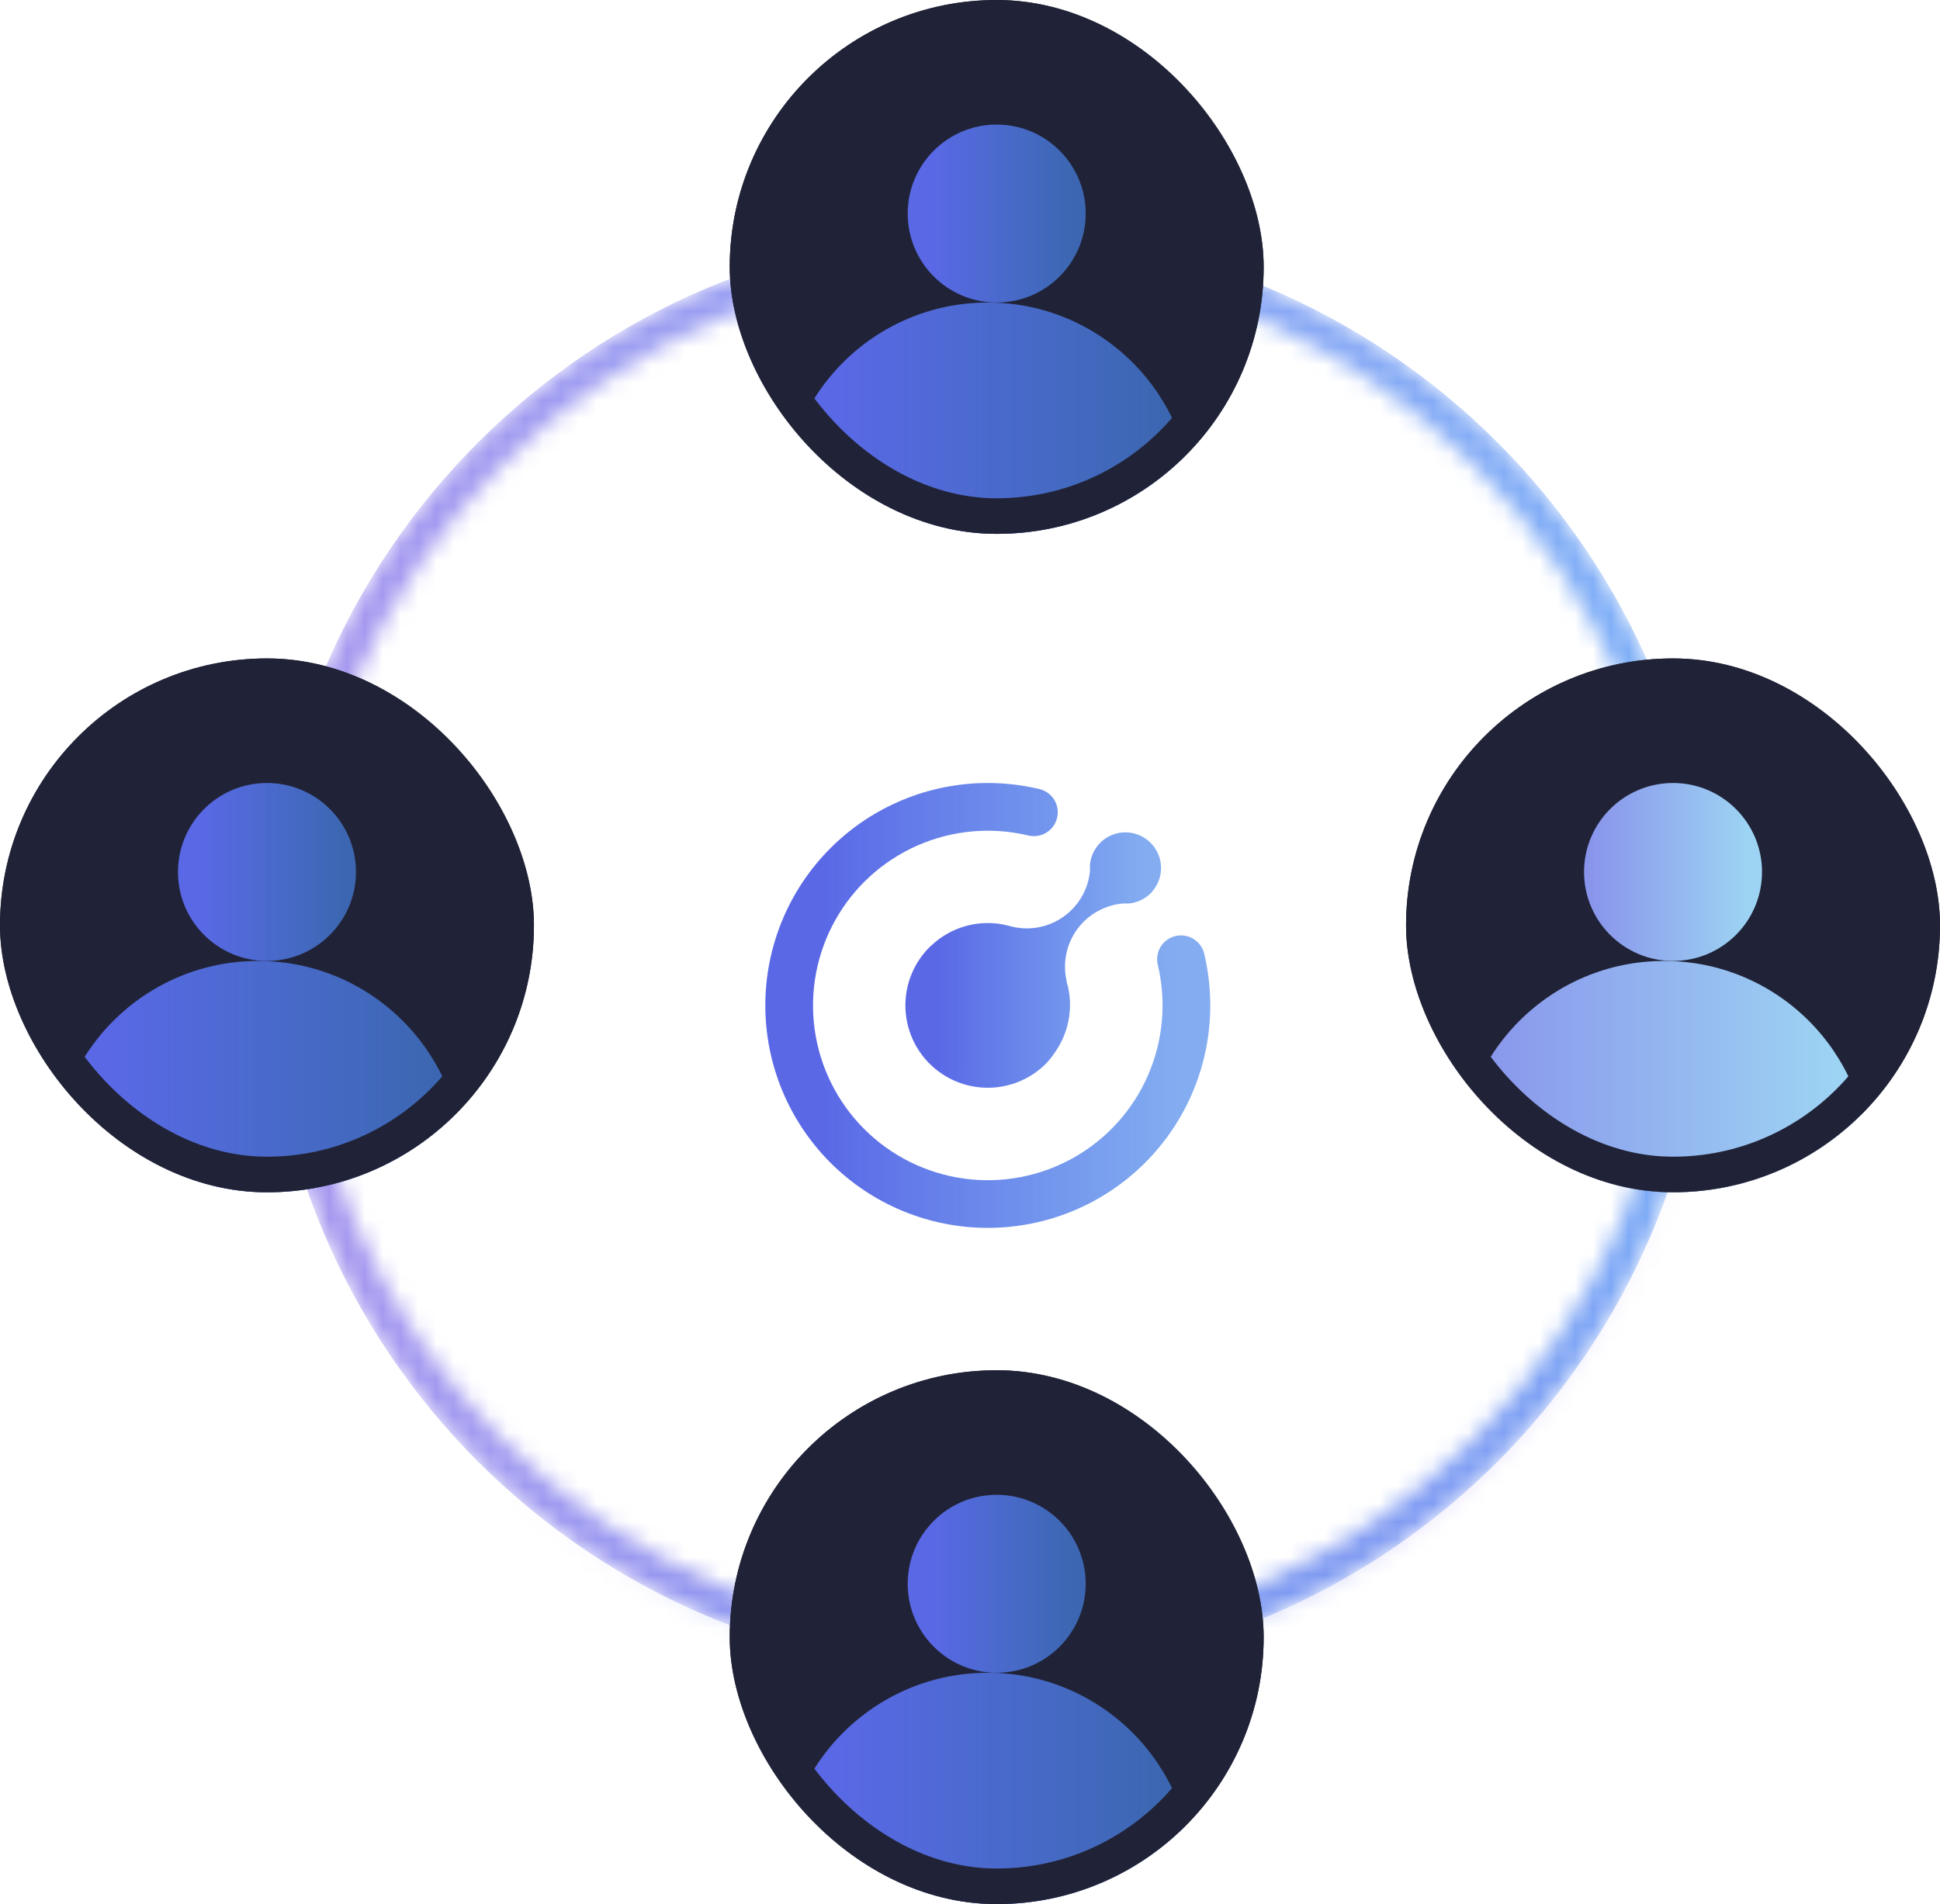
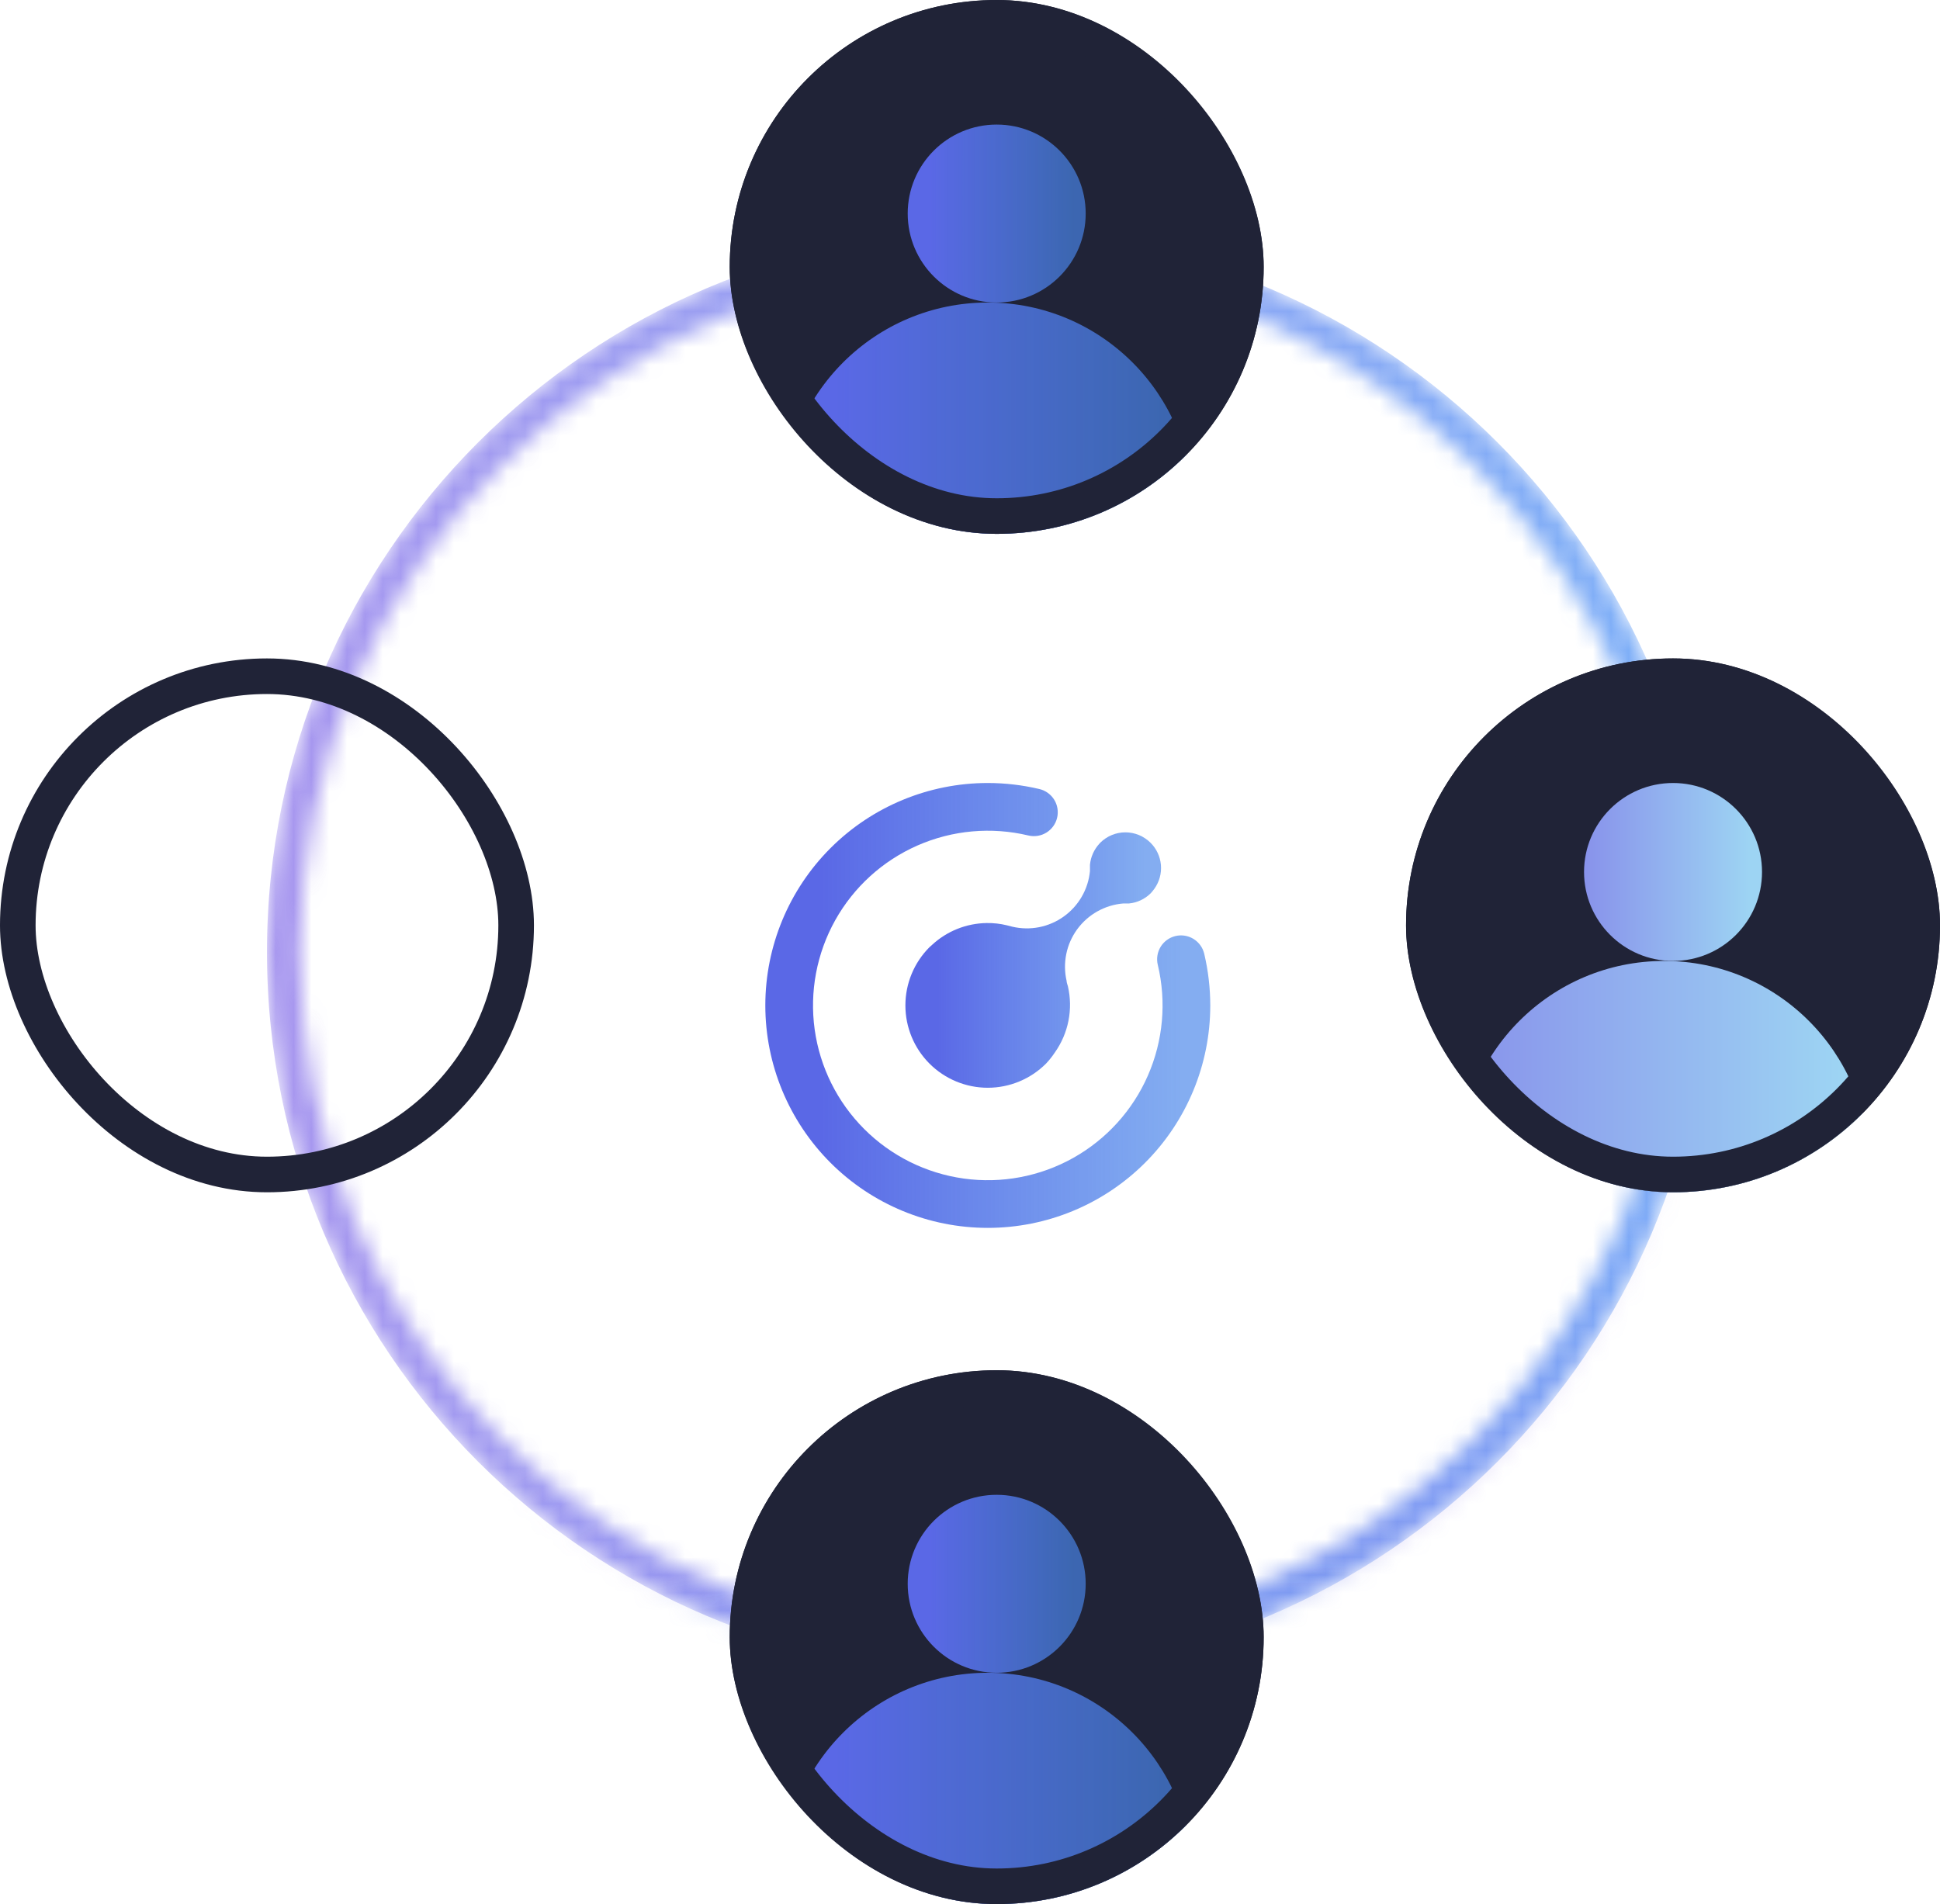
<svg xmlns="http://www.w3.org/2000/svg" width="109" height="107" viewBox="0 0 109 107" fill="none">
  <mask id="mask0_14_303" style="mask-type:alpha" maskUnits="userSpaceOnUse" x="15" y="13" width="81" height="81">
    <path d="M96 53.5C96 75.868 77.868 94 55.5 94C33.133 94 15 75.868 15 53.5C15 31.133 33.133 13 55.5 13C77.868 13 96 31.133 96 53.5ZM16.86 53.5C16.86 74.84 34.16 92.14 55.5 92.14C76.84 92.14 94.14 74.84 94.14 53.5C94.14 32.16 76.84 14.86 55.5 14.86C34.16 14.86 16.86 32.16 16.86 53.5Z" fill="url(#paint0_linear_14_303)" />
  </mask>
  <g mask="url(#mask0_14_303)">
    <path opacity="0.59" d="M96 53.5C96 75.868 77.868 94 55.5 94C33.133 94 15 75.868 15 53.5C15 31.133 33.133 13 55.5 13C77.868 13 96 31.133 96 53.5ZM18.826 53.5C18.826 73.754 35.245 90.174 55.5 90.174C75.754 90.174 92.174 73.754 92.174 53.5C92.174 33.245 75.754 16.826 55.5 16.826C35.245 16.826 18.826 33.245 18.826 53.5Z" fill="url(#paint1_linear_14_303)" />
    <ellipse cx="54.904" cy="137.064" rx="59.523" ry="97.532" transform="rotate(50.549 54.904 137.064)" fill="url(#paint2_radial_14_303)" fill-opacity="0.48" />
    <g style="mix-blend-mode:overlay">
      <ellipse cx="43.771" cy="140.358" rx="52.065" ry="116.516" transform="rotate(81.928 43.771 140.358)" fill="url(#paint3_radial_14_303)" />
    </g>
  </g>
  <g clip-path="url(#clip0_14_303)">
    <rect y="37" width="30" height="30" rx="15" fill="#202337" />
    <circle cx="14.5" cy="65.5" r="11.5" fill="url(#paint4_linear_14_303)" />
    <circle cx="15" cy="49" r="5" fill="url(#paint5_linear_14_303)" />
  </g>
  <rect x="1" y="38" width="28" height="28" rx="14" stroke="#202337" stroke-width="2" />
  <g clip-path="url(#clip1_14_303)">
    <rect x="41" width="30" height="30" rx="15" fill="#202337" />
    <circle cx="55.5" cy="28.5" r="11.5" fill="url(#paint6_linear_14_303)" />
    <circle cx="56" cy="12" r="5" fill="url(#paint7_linear_14_303)" />
  </g>
  <rect x="42" y="1" width="28" height="28" rx="14" stroke="#202337" stroke-width="2" />
  <g clip-path="url(#clip2_14_303)">
    <rect x="79" y="37" width="30" height="30" rx="15" fill="#202337" />
    <circle cx="93.5" cy="65.5" r="11.5" fill="url(#paint8_linear_14_303)" />
    <circle cx="94" cy="49" r="5" fill="url(#paint9_linear_14_303)" />
  </g>
  <rect x="80" y="38" width="28" height="28" rx="14" stroke="#202337" stroke-width="2" />
  <g clip-path="url(#clip3_14_303)">
    <rect x="41" y="77" width="30" height="30" rx="15" fill="#202337" />
    <circle cx="55.5" cy="105.5" r="11.5" fill="url(#paint10_linear_14_303)" />
    <circle cx="56" cy="89" r="5" fill="url(#paint11_linear_14_303)" />
  </g>
  <rect x="42" y="78" width="28" height="28" rx="14" stroke="#202337" stroke-width="2" />
  <path d="M55.5 69C52.185 69 49.005 67.683 46.661 65.339C44.317 62.995 43 59.815 43 56.5C43 53.185 44.317 50.005 46.661 47.661C49.005 45.317 52.185 44 55.5 44C56.477 44.001 57.45 44.115 58.4 44.34C58.746 44.422 59.045 44.639 59.232 44.941C59.419 45.244 59.477 45.609 59.395 45.955C59.313 46.301 59.096 46.6 58.794 46.787C58.491 46.974 58.126 47.032 57.78 46.95C55.7 46.453 53.514 46.65 51.555 47.509C49.596 48.368 47.972 49.843 46.928 51.71C45.885 53.577 45.479 55.734 45.773 57.853C46.068 59.971 47.046 61.936 48.559 63.448C50.072 64.96 52.037 65.936 54.156 66.229C56.274 66.522 58.431 66.115 60.297 65.07C62.163 64.025 63.638 62.4 64.495 60.44C65.353 58.481 65.548 56.295 65.05 54.215C65.009 54.044 65.003 53.866 65.031 53.692C65.059 53.518 65.121 53.351 65.213 53.201C65.4 52.899 65.699 52.682 66.045 52.6C66.391 52.518 66.756 52.576 67.059 52.763C67.361 52.95 67.578 53.249 67.66 53.595C67.885 54.547 67.999 55.522 68 56.5C68 59.815 66.683 62.995 64.339 65.339C61.995 67.683 58.815 69 55.5 69Z" fill="url(#paint12_linear_14_303)" />
  <path d="M64.64 47.355C64.265 46.983 63.758 46.773 63.23 46.773C62.702 46.773 62.195 46.983 61.82 47.355C61.805 47.374 61.788 47.393 61.77 47.41C61.469 47.737 61.283 48.153 61.24 48.595C61.24 48.665 61.24 48.735 61.24 48.81C61.24 48.885 61.24 48.905 61.24 48.955C61.19 49.461 61.033 49.95 60.778 50.39C60.524 50.829 60.179 51.21 59.765 51.505C59.352 51.801 58.88 52.004 58.382 52.103C57.883 52.201 57.37 52.191 56.875 52.075L56.585 52C56.207 51.907 55.819 51.863 55.43 51.87C54.291 51.887 53.2 52.325 52.365 53.1L52.225 53.225C51.357 54.093 50.87 55.27 50.87 56.498C50.87 57.725 51.357 58.902 52.225 59.77C53.093 60.638 54.27 61.126 55.498 61.126C56.725 61.126 57.902 60.638 58.77 59.77C58.954 59.575 59.122 59.364 59.27 59.14C59.647 58.607 59.907 57.999 60.033 57.358C60.159 56.717 60.148 56.056 60 55.42C59.972 55.338 59.949 55.255 59.93 55.17C59.93 55.17 59.93 55.145 59.93 55.13C59.814 54.631 59.807 54.113 59.909 53.612C60.011 53.11 60.22 52.636 60.522 52.222C60.824 51.809 61.211 51.465 61.658 51.214C62.104 50.964 62.6 50.812 63.11 50.77H63.19H63.435C63.896 50.725 64.327 50.522 64.655 50.195C64.731 50.113 64.801 50.026 64.865 49.935C65.14 49.548 65.268 49.076 65.227 48.604C65.185 48.131 64.977 47.688 64.64 47.355Z" fill="url(#paint13_linear_14_303)" />
  <defs>
    <linearGradient id="paint0_linear_14_303" x1="15" y1="53.5" x2="96" y2="53.5" gradientUnits="userSpaceOnUse">
      <stop stop-color="#6A4DE3" />
      <stop offset="1" stop-color="#2279F1" />
    </linearGradient>
    <linearGradient id="paint1_linear_14_303" x1="15" y1="53.5" x2="96" y2="53.5" gradientUnits="userSpaceOnUse">
      <stop stop-color="#6A4DE3" />
      <stop offset="1" stop-color="#2279F1" />
    </linearGradient>
    <radialGradient id="paint2_radial_14_303" cx="0" cy="0" r="1" gradientUnits="userSpaceOnUse" gradientTransform="translate(54.904 137.064) rotate(90) scale(97.532 59.523)">
      <stop stop-color="#6A4DE3" />
      <stop offset="1" stop-color="#6A4DE3" stop-opacity="0" />
    </radialGradient>
    <radialGradient id="paint3_radial_14_303" cx="0" cy="0" r="1" gradientUnits="userSpaceOnUse" gradientTransform="translate(43.771 140.358) rotate(90) scale(116.516 52.065)">
      <stop stop-color="#2ABCF1" />
      <stop offset="1" stop-color="#2ABCF1" stop-opacity="0" />
    </radialGradient>
    <linearGradient id="paint4_linear_14_303" x1="5.887" y1="77" x2="24.46" y2="76.999" gradientUnits="userSpaceOnUse">
      <stop stop-color="#5A68E6" />
      <stop offset="1" stop-color="#4986EA" stop-opacity="0.68" />
    </linearGradient>
    <linearGradient id="paint5_linear_14_303" x1="11.255" y1="54" x2="19.331" y2="53.999" gradientUnits="userSpaceOnUse">
      <stop stop-color="#5A68E6" />
      <stop offset="1" stop-color="#4986EA" stop-opacity="0.68" />
    </linearGradient>
    <linearGradient id="paint6_linear_14_303" x1="46.887" y1="40" x2="65.46" y2="39.999" gradientUnits="userSpaceOnUse">
      <stop stop-color="#5A68E6" />
      <stop offset="1" stop-color="#4986EA" stop-opacity="0.68" />
    </linearGradient>
    <linearGradient id="paint7_linear_14_303" x1="52.255" y1="17" x2="60.331" y2="17" gradientUnits="userSpaceOnUse">
      <stop stop-color="#5A68E6" />
      <stop offset="1" stop-color="#4986EA" stop-opacity="0.68" />
    </linearGradient>
    <linearGradient id="paint8_linear_14_303" x1="82" y1="65.982" x2="103.414" y2="65.982" gradientUnits="userSpaceOnUse">
      <stop stop-color="#8892EB" />
      <stop offset="1" stop-color="#9DD4F3" />
    </linearGradient>
    <linearGradient id="paint9_linear_14_303" x1="89" y1="49.209" x2="98.311" y2="49.209" gradientUnits="userSpaceOnUse">
      <stop stop-color="#8892EB" />
      <stop offset="1" stop-color="#9DD4F3" />
    </linearGradient>
    <linearGradient id="paint10_linear_14_303" x1="46.887" y1="117" x2="65.46" y2="116.999" gradientUnits="userSpaceOnUse">
      <stop stop-color="#5A68E6" />
      <stop offset="1" stop-color="#4986EA" stop-opacity="0.68" />
    </linearGradient>
    <linearGradient id="paint11_linear_14_303" x1="52.255" y1="94" x2="60.331" y2="93.999" gradientUnits="userSpaceOnUse">
      <stop stop-color="#5A68E6" />
      <stop offset="1" stop-color="#4986EA" stop-opacity="0.68" />
    </linearGradient>
    <linearGradient id="paint12_linear_14_303" x1="46.138" y1="69" x2="66.326" y2="68.999" gradientUnits="userSpaceOnUse">
      <stop stop-color="#5A68E6" />
      <stop offset="1" stop-color="#4986EA" stop-opacity="0.68" />
    </linearGradient>
    <linearGradient id="paint13_linear_14_303" x1="52.673" y1="61.126" x2="64.272" y2="61.125" gradientUnits="userSpaceOnUse">
      <stop stop-color="#5A68E6" />
      <stop offset="1" stop-color="#4986EA" stop-opacity="0.68" />
    </linearGradient>
    <clipPath id="clip0_14_303">
-       <rect y="37" width="30" height="30" rx="15" fill="white" />
-     </clipPath>
+       </clipPath>
    <clipPath id="clip1_14_303">
      <rect x="41" width="30" height="30" rx="15" fill="white" />
    </clipPath>
    <clipPath id="clip2_14_303">
      <rect x="79" y="37" width="30" height="30" rx="15" fill="white" />
    </clipPath>
    <clipPath id="clip3_14_303">
      <rect x="41" y="77" width="30" height="30" rx="15" fill="white" />
    </clipPath>
  </defs>
</svg>